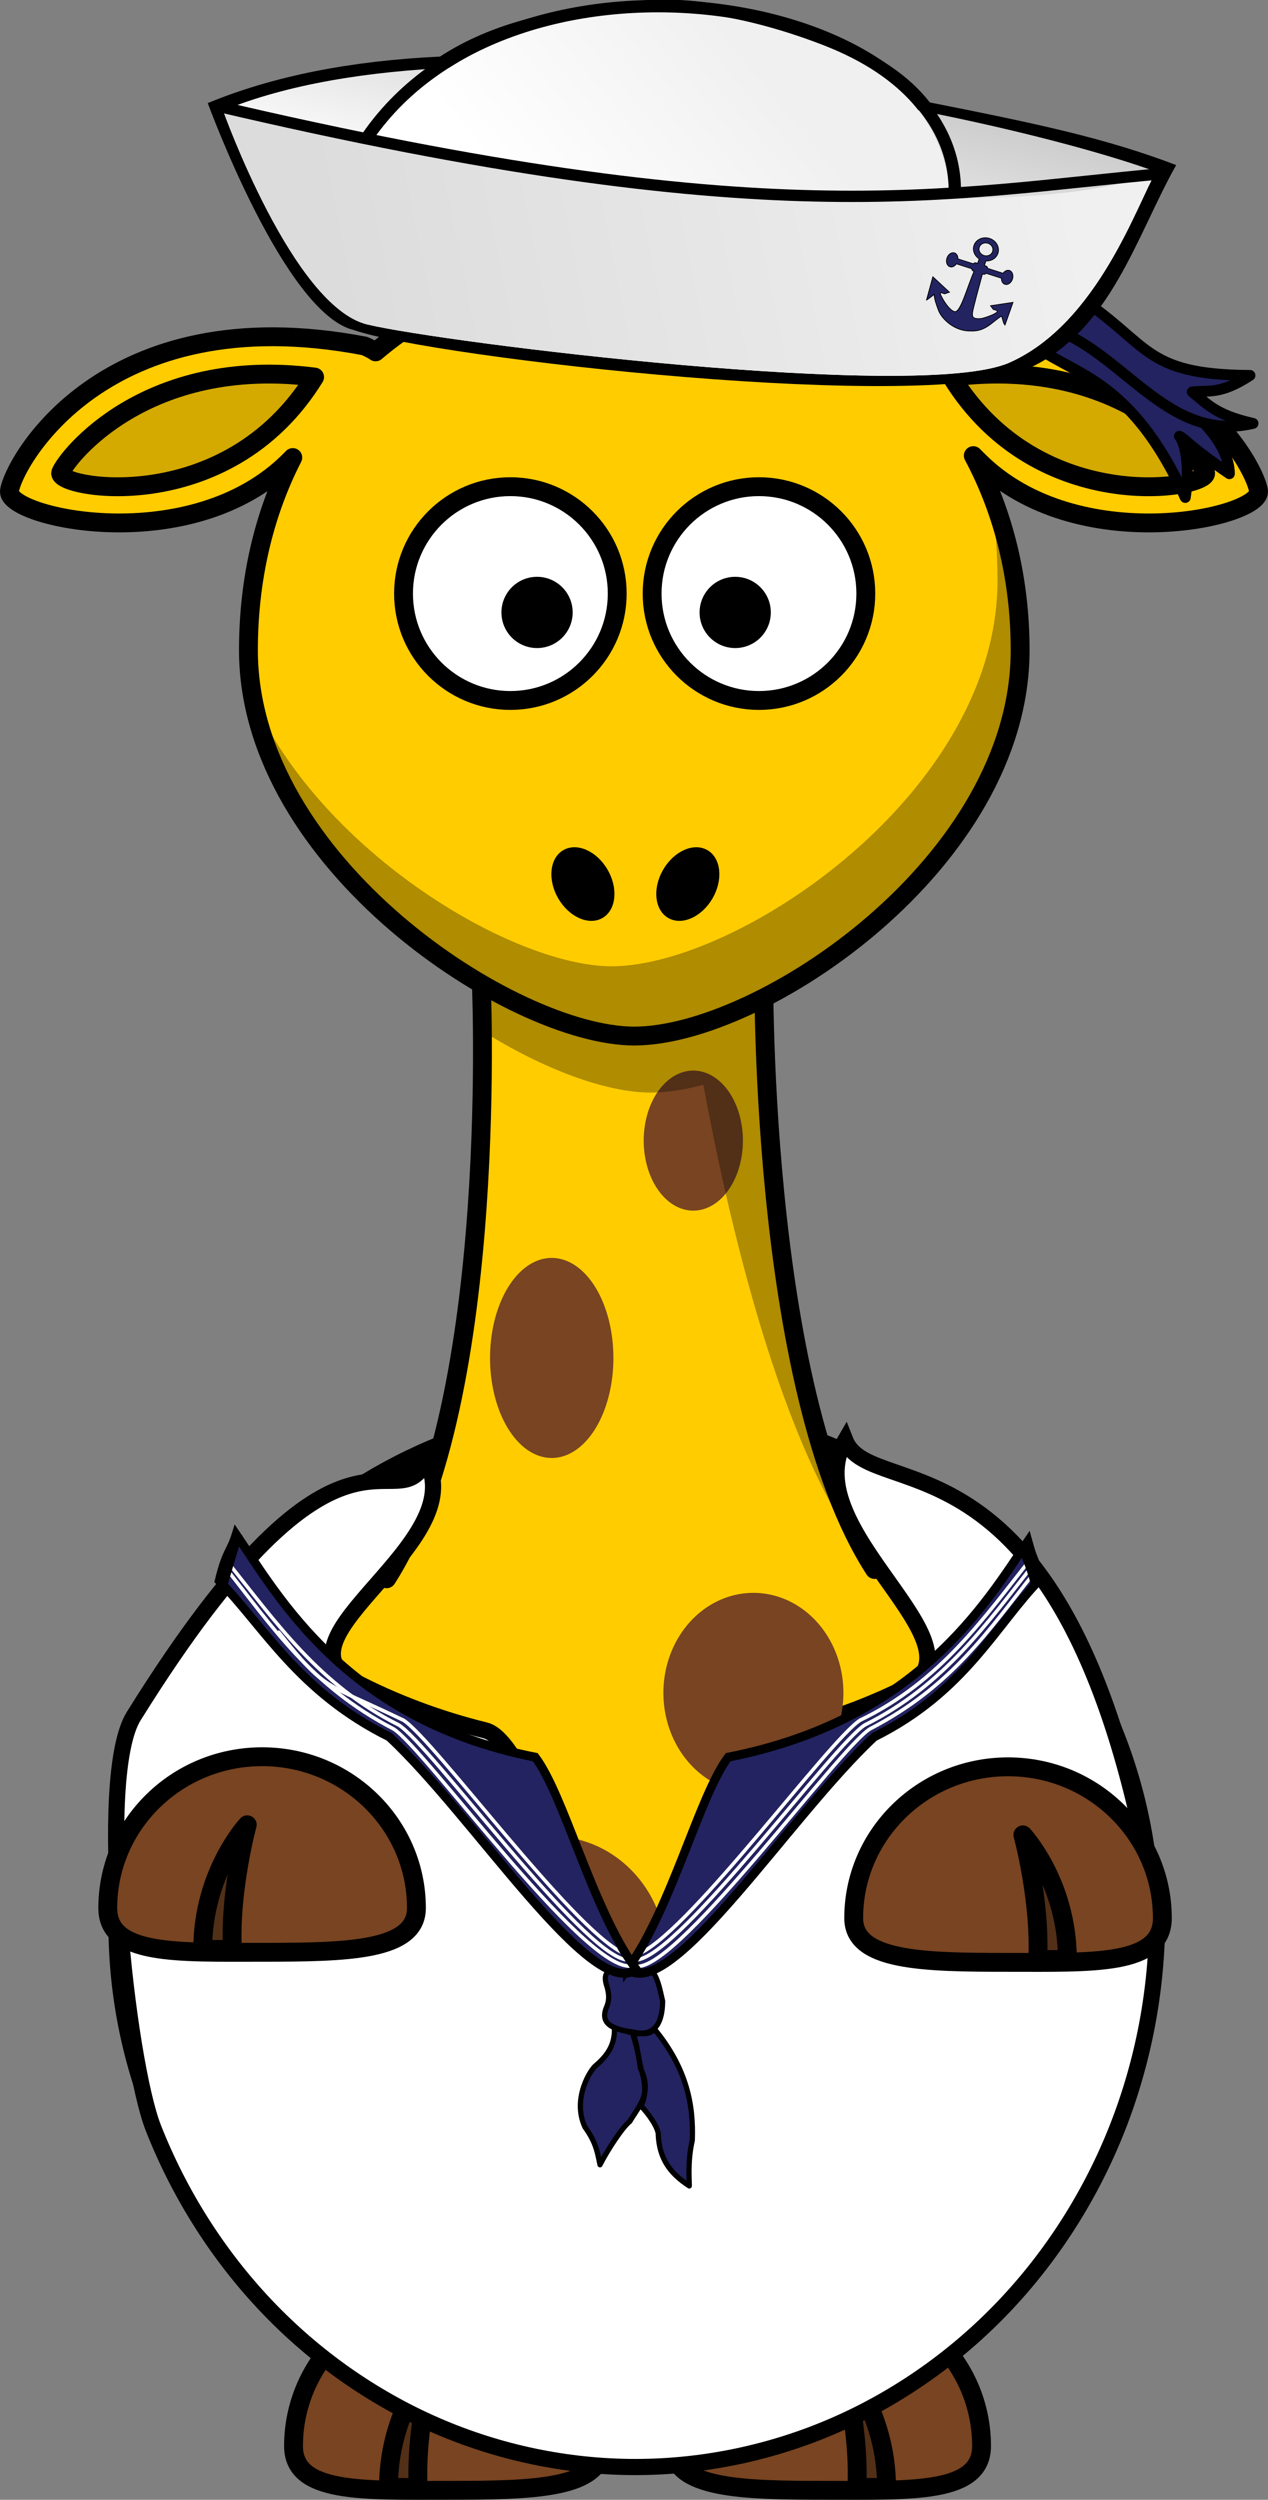
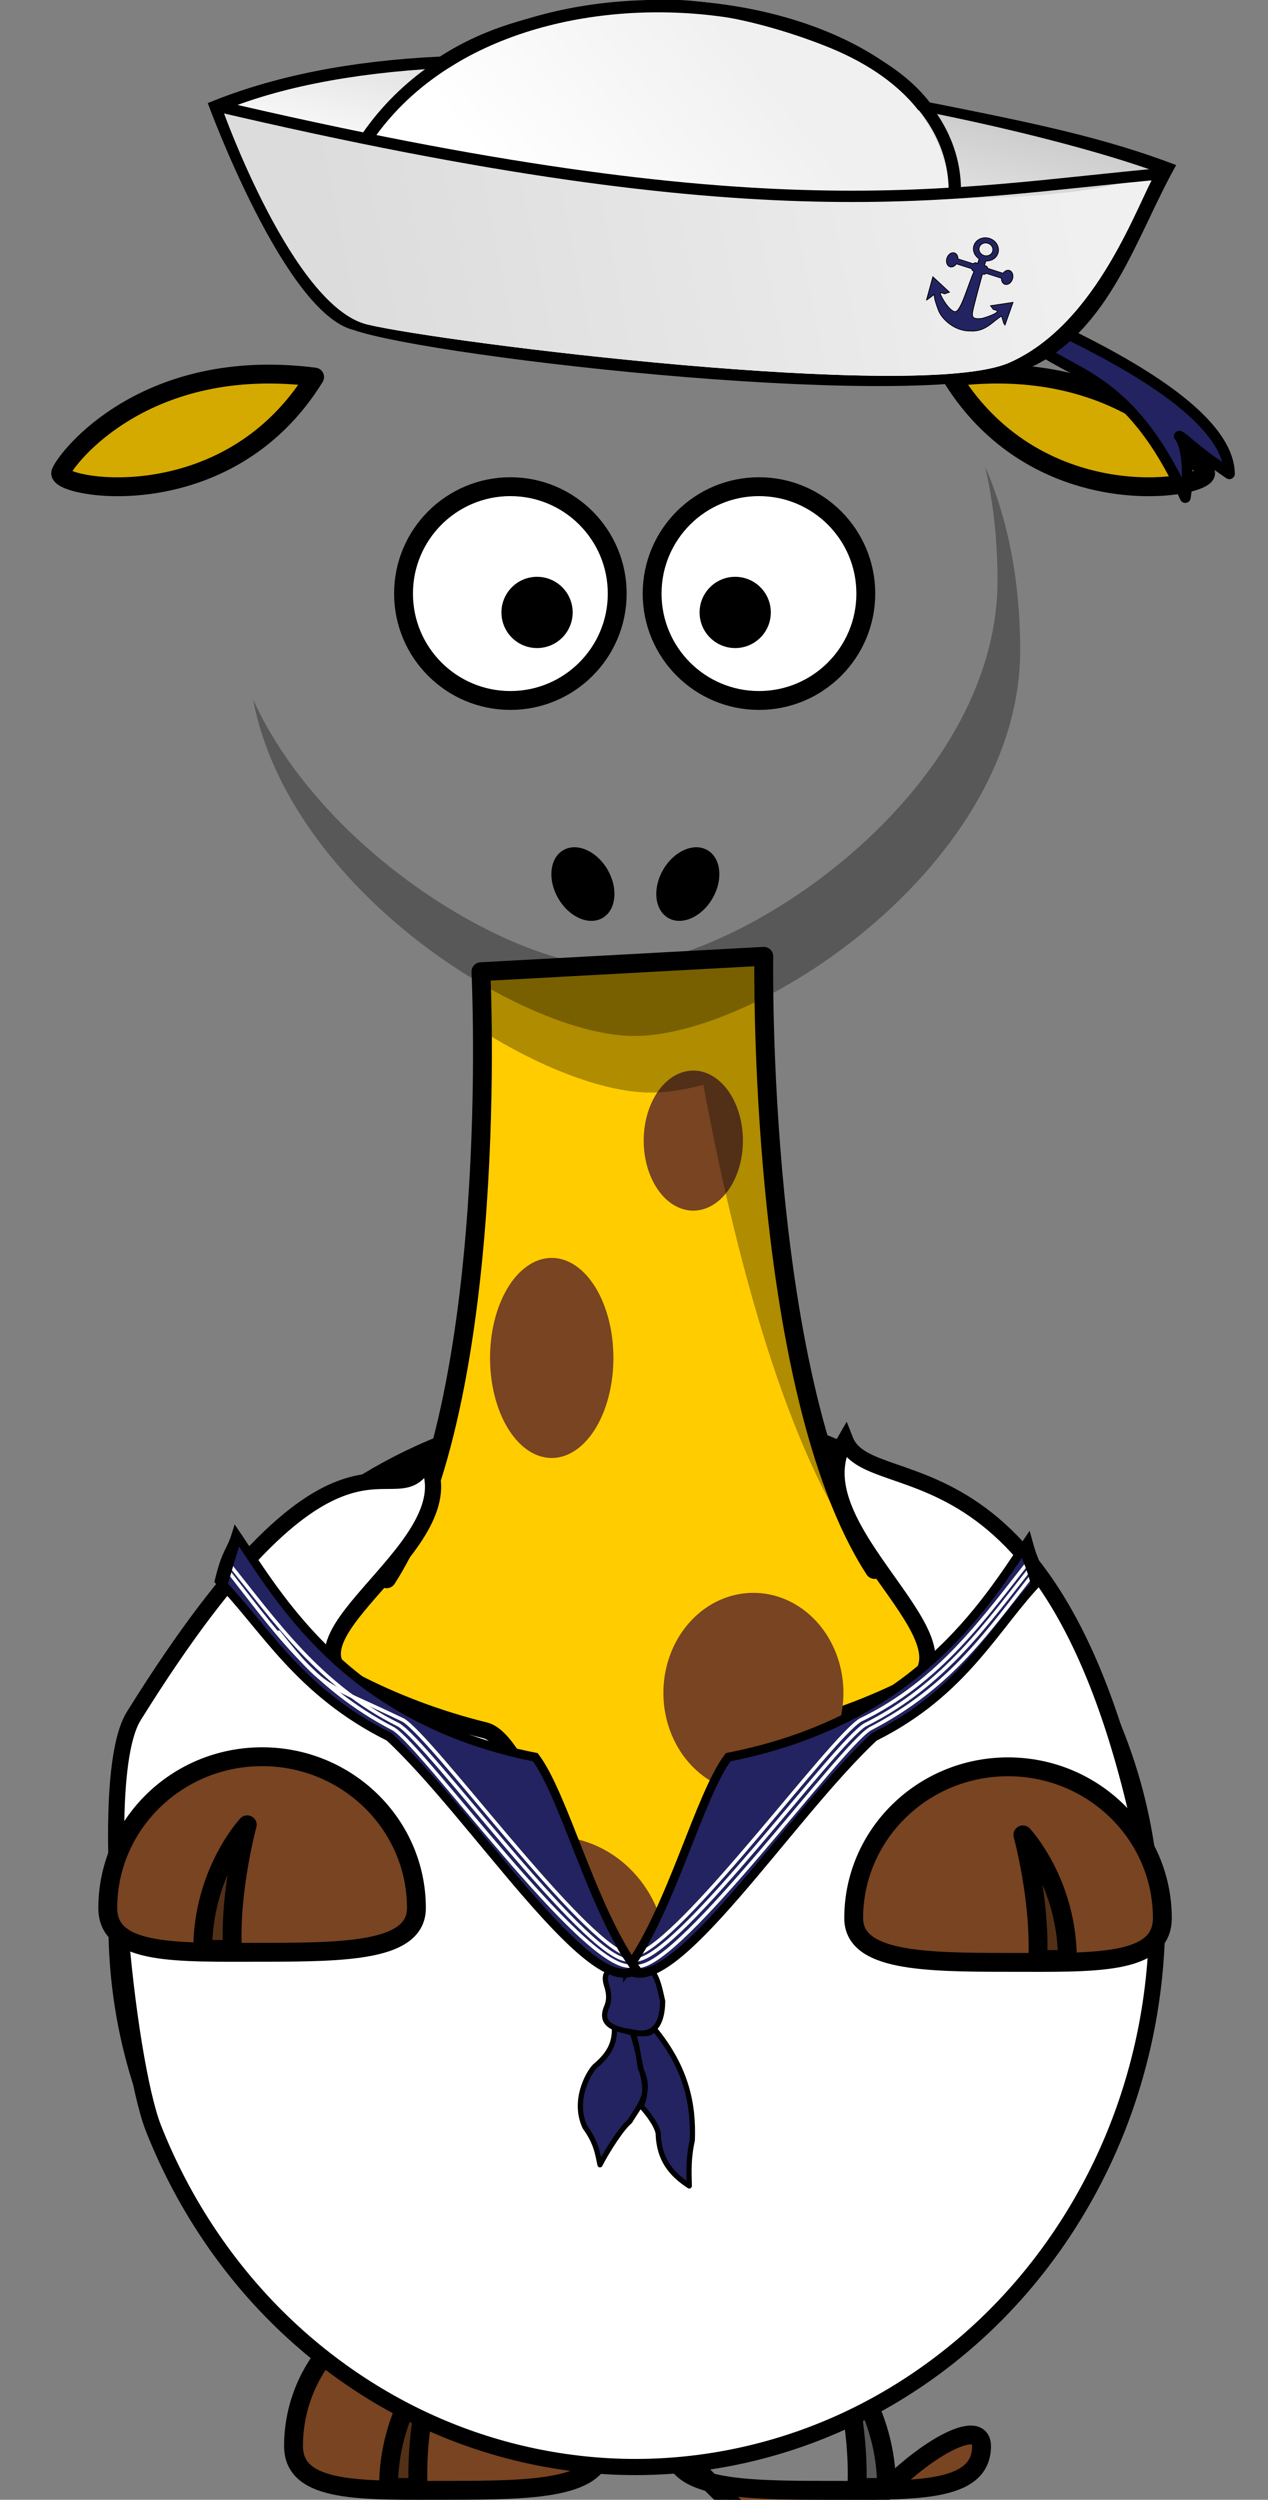
<svg xmlns="http://www.w3.org/2000/svg" id="svg2" viewBox="0 0 268.96 530.13" version="1.0">
  <rect x="0" y="0" width="268.96" height="530.13" fill="#808080" stroke="none" />
  <defs id="defs4">
    <linearGradient id="linearGradient19243" y2="65.145" gradientUnits="userSpaceOnUse" x2="73.742" y1="57.833" x1="76.614">
      <stop id="stop3478" stop-color="#cdcdcd" offset="0" />
      <stop id="stop3480" stop-color="#fff" offset="1" />
    </linearGradient>
    <linearGradient id="linearGradient19245" y2="63.288" gradientUnits="userSpaceOnUse" x2="67.561" y1="57.601" x1="76.614">
      <stop id="stop3470" stop-color="#f0f0f0" offset="0" />
      <stop id="stop3472" stop-color="#fff" offset="1" />
    </linearGradient>
    <linearGradient id="linearGradient19247" y2="65.145" gradientUnits="userSpaceOnUse" x2="88.567" y1="67.118" x1="59.322">
      <stop id="stop3460" stop-color="#dcdcdc" offset="0" />
      <stop id="stop3462" stop-color="#f0f0f0" offset="1" />
    </linearGradient>
  </defs>
  <path id="path2383" stroke-linejoin="round" d="m244.08 408.17c0.018 60.508-49.029 109.57-109.54 109.57-60.508 0-109.55-49.061-109.54-109.57-0.018-60.508 49.029-109.57 109.54-109.57 60.508 0 109.55 49.061 109.54 109.57z" stroke="#000" stroke-linecap="round" stroke-width="4" fill="#fc0" />
  <path id="path3242" d="m71.652 457.48a15.203 8.839 60.05 0 1 -15.317 8.826 15.203 8.839 60.05 1 1 15.317 -8.826z" fill="#784421" />
  <path id="path3221" d="m237.46 370.59c0.077 1.682 0.125 3.393 0.125 5.094 0 60.464-49.067 109.53-109.53 109.53-47.262 0-87.591-29.999-102.94-71.969 2.654 58.112 50.674 104.47 109.44 104.47 60.464 0 109.53-49.067 109.53-109.53 0-13.202-2.338-25.87-6.625-37.594z" fill-opacity=".314" />
-   <path id="path3172" stroke-linejoin="round" d="m142.73 518.74c0 9.091 14.665 9.381 32.735 9.381s32.735 0.693 32.735-9.381c0-17.716-14.665-32.094-32.735-32.094s-32.735 14.378-32.735 32.094z" stroke="#000" stroke-linecap="round" stroke-width="4" fill="#784421" />
+   <path id="path3172" stroke-linejoin="round" d="m142.73 518.74c0 9.091 14.665 9.381 32.735 9.381s32.735 0.693 32.735-9.381s-32.735 14.378-32.735 32.094z" stroke="#000" stroke-linecap="round" stroke-width="4" fill="#784421" />
  <path id="path3174" stroke-linejoin="round" d="m188.05 527.52c0-16.368-9.443-26.44-9.443-26.44s3.777 13.849 3.148 26.44h6.295z" fill-rule="evenodd" fill-opacity=".314" stroke="#000" stroke-width="4" />
  <path id="path2399" stroke-linejoin="round" d="m82.009 334.81c24.501-37.9 20.001-128.74 20.001-128.74l60-3.267s-1.5 91.485 23.5 130.04" fill-rule="evenodd" stroke="#000" stroke-linecap="round" stroke-width="4" fill="#fc0" />
  <path id="path3244" d="m157.58 241.89a10.521 14.849 0 0 1 -21.042 0 10.521 14.849 0 1 1 21.042 0z" fill="#784421" />
  <path id="path3214" d="m162 202.8-17.156 0.938l-42.84 2.34s0.241 4.854 0.312 12.562c13.159 8.256 26.42 13.062 35.719 13.062 3.328 0 7.105-0.572 11.156-1.656 6.186 33.341 17.668 80.343 36.031 102.5l-1 0.344 1.281-0.031c-17.207-26.536-21.834-78.152-23.062-107.75-0.139-3.351-0.245-6.436-0.312-9.156-0.051-2.174-0.075-4.097-0.094-5.781-0.017-1.357-0.027-2.377-0.031-3.375-0.005-1.55-0.006-1.748 0-2.406 0.002-1.045 0-1.594 0-1.594z" fill-opacity=".314" fill-rule="evenodd" />
-   <path id="path3155" stroke-linejoin="round" d="m134.54 56.028c-22.79 0-41.278 6.968-54.875 18.594-0.571-0.426-1.343-0.805-2.344-1.25-55.508-10.607-74.605 25.093-75.312 30.75-0.707 5.657 38.515 14.485 59.375-6.375 0.271-0.271 0.455-0.455 0.719-0.719-6.171 12.024-9.406 25.97-9.406 40.844 0 45.174 56.125 81.844 81.844 81.844 26.717 0 81.844-36.669 81.844-81.844 0-15.041-3.463-29.135-9.938-41.25 0.408 0.407 0.701 0.701 1.125 1.125 20.86 20.86 60.082 12.032 59.375 6.375-0.707-5.657-19.773-41.357-75.281-30.75-1.173 0.521-2.085 0.952-2.656 1.469-13.735-11.746-32.207-18.812-54.469-18.812z" stroke="#000" stroke-linecap="round" stroke-width="4" fill="#fc0" />
  <path id="path3157" stroke-linejoin="round" d="m130.92 125.88c0.004 12.519-10.144 22.67-22.663 22.67s-22.667-10.151-22.663-22.67c-0.004-12.519 10.144-22.67 22.663-22.67s22.666 10.151 22.663 22.67z" stroke="#000" stroke-linecap="round" stroke-width="4" fill="#fff" />
  <path id="path3159" stroke-linejoin="round" d="m183.65 125.88c0.004 12.519-10.144 22.67-22.663 22.67s-22.667-10.151-22.663-22.67c-0.004-12.519 10.144-22.67 22.663-22.67s22.666 10.151 22.663 22.67z" stroke="#000" stroke-linecap="round" stroke-width="4" fill="#fff" />
  <path id="path3161" d="m163.5 129.88c0.001 4.173-3.381 7.556-7.554 7.556-4.173 0-7.556-3.384-7.554-7.556-0.001-4.173 3.381-7.556 7.554-7.556 4.173 0 7.556 3.384 7.554 7.556z" />
  <path id="path3163" d="m121.47 129.88c0.001 4.173-3.381 7.556-7.554 7.556-4.173 0-7.556-3.384-7.554-7.556-0.001-4.173 3.381-7.556 7.554-7.556 4.173 0 7.556 3.384 7.554 7.556z" />
  <path id="path3231" d="m208.96 98.952c1.755 7.632 2.625 15.723 2.625 24.125 0 45.174-55.127 81.844-81.844 81.844-20.706 0-61.097-23.756-76.062-56.594 7.616 40.246 57.172 71.375 80.875 71.375 26.717 0 81.844-36.669 81.844-81.844 0-14.081-2.413-27.332-7.438-38.906z" fill-opacity=".314" />
  <path id="path3329" stroke-linejoin="round" d="m127.73 518.74c0 9.091-14.665 9.381-32.735 9.381s-32.735 0.693-32.735-9.381c0-17.716 14.665-32.094 32.735-32.094s32.735 14.378 32.735 32.094z" stroke="#000" stroke-linecap="round" stroke-width="4" fill="#784421" />
  <path id="path3331" stroke-linejoin="round" d="m82.403 527.52c0-16.368 9.443-26.44 9.443-26.44s-3.777 13.849-3.148 26.44h-6.295z" fill-rule="evenodd" fill-opacity=".314" stroke="#000" stroke-width="4" />
  <path id="path2398" d="m151.14 190.51c-2.293 3.973-6.5 5.839-9.397 4.166-2.897-1.672-3.385-6.249-1.09-10.221 2.293-3.973 6.5-5.839 9.397-4.166s3.385 6.249 1.09 10.221z" />
  <path id="path2412" d="m118.4 190.51c2.293 3.973 6.5 5.839 9.397 4.166 2.897-1.672 3.385-6.249 1.09-10.221-2.293-3.973-6.5-5.839-9.397-4.166s-3.385 6.249-1.09 10.221z" />
  <path id="path3190" stroke-linejoin="round" d="m201.86 79.964c35.782-4.567 52.523 16.965 53.837 20.227 1.313 3.263-35.125 10.114-53.837-20.227z" fill-rule="evenodd" stroke="#000" stroke-width="4" fill="#d4aa00" />
  <path id="path3230" d="m68.203 381.3a13.435 21.213 13.776 0 1 -26.097 -6.398 13.435 21.213 13.776 1 1 26.097 6.398z" fill="#784421" />
  <path id="path3232" d="m141.42 415.22a24.395 25.809 0 0 1 -48.79 0 24.395 25.809 0 1 1 48.79 0z" fill="#784421" />
  <path id="path3234" d="m218.77 366.93a14.849 8.485 71.565 0 1 -16.1 5.367 14.849 8.485 71.565 0 1 16.1 -5.367z" fill="#784421" />
-   <path id="path3236" d="m204.58 437.89a12.021 14.849 0 0 1 -24.042 0 12.021 14.849 0 1 1 24.042 0z" fill="#784421" />
  <path id="path2385-2-7-0-0-6-7-9" d="m245.44 406.7c0 15.249-2.889 30.491-8.436 44.578s-13.751 27.007-23.994 37.788c-10.244 10.781-22.519 19.414-35.901 25.248-13.383 5.834-27.861 8.866-42.345 8.866s-28.963-3.031-42.345-8.866c-13.38-5.84-25.655-14.47-35.899-25.25-10.243-10.78-18.448-23.7-23.994-37.79-5.546-14.08-12.217-74.39-4.159-87.34 44.69-71.805 55.585-40.161 62.009-54.248 9.83 17.582-33.088 37.513-15.501 46.722 8.793 4.604 18.245 8.131 28.044 10.548s20.952 47.856 31.533 52.274c8.914-4.402 18.993-49.189 28.936-51.334 9.942-2.146 19.609-5.463 28.69-9.984 18.161-9.042-23.756-33.559-12.778-52.478 5.542 14.096 49.044-5.933 66.144 101.26z" stroke="#000" stroke-linecap="round" stroke-width="3.429" fill="#fff" />
  <path id="path3238" d="m178.9 359.01a19.092 21.213 0 0 1 -38.184 0 19.092 21.213 0 1 1 38.184 0z" fill="#784421" />
  <path id="path3240" d="m130.11 287.98a13.081 21.213 0 0 1 -26.163 0 13.081 21.213 0 1 1 26.163 0z" fill="#784421" />
  <path id="path3246" stroke-linejoin="round" d="m66.732 79.964c-35.782-4.567-52.523 16.965-53.837 20.227-1.313 3.263 35.125 10.114 53.837-20.227z" fill-rule="evenodd" stroke="#000" stroke-width="4" fill="#d4aa00" />
  <g id="g4540" transform="translate(817.85 190.16)">
    <g id="g4537">
      <path id="path3172-7" stroke-linejoin="round" d="m-636.77 216.62c0 9.091 14.665 9.381 32.735 9.381s32.735 0.693 32.735-9.381c0-17.716-14.665-32.094-32.735-32.094s-32.735 14.378-32.735 32.094z" stroke="#000" stroke-linecap="round" stroke-width="4" fill="#784421" />
    </g>
    <path id="path3174-4" stroke-linejoin="round" d="m-591.44 225.4c0-16.368-9.443-26.44-9.443-26.44s3.777 13.849 3.148 26.44h6.295z" fill-rule="evenodd" fill-opacity=".314" stroke="#000" stroke-width="4" />
  </g>
  <g id="g4566" stroke-linejoin="round" stroke="#000" stroke-width="4" transform="translate(875.58 248.96)">
    <path id="path3329-0" d="m-787.25 155.68c0 9.091-14.665 9.381-32.735 9.381s-32.735 0.693-32.735-9.381c0-17.716 14.665-32.094 32.735-32.094s32.735 14.378 32.735 32.094z" stroke-linecap="round" fill="#784421" />
    <path id="path3331-9" d="m-832.58 164.46c0-16.368 9.443-26.44 9.443-26.44s-3.777 13.849-3.148 26.44h-6.295z" fill-rule="evenodd" fill-opacity=".314" />
  </g>
  <path id="path3224" d="m101.8 71.457c5.657-10.253-6.01-22.627-6.01-22.627l17.324-4.243s-2.475 15.556 6.718 21.213" fill-rule="evenodd" stroke="#000" stroke-linecap="round" stroke-width="4" fill="#fc0" />
  <path id="path3186" stroke-linejoin="round" d="m118.39 42.41a15.38 15.38 0 0 1 -30.759 0 15.38 15.38 0 1 1 30.759 0z" stroke="#000" stroke-linecap="round" stroke-width="4" fill="#784421" />
  <path id="path3228" d="m168.97 71.457c-5.657-10.253 6.01-22.627 6.01-22.627l-17.324-4.243s2.475 15.556-6.718 21.213" fill-rule="evenodd" stroke="#000" stroke-linecap="round" stroke-width="4" fill="#fc0" />
  <path id="path3222" stroke-linejoin="round" d="m182.39 42.41a15.38 15.38 0 0 1 -30.759 0 15.38 15.38 0 1 1 30.759 0z" stroke="#000" stroke-linecap="round" stroke-width="4" fill="#784421" />
  <g id="g18830" transform="matrix(2.183 0 0 2.183 -297.5 -1438)">
    <g id="g18826" stroke-linejoin="round" stroke="#000" stroke-linecap="round" fill="#232361">
      <path id="path18800" stroke-width="1.056px" d="m238.91 690.24c-5.464-1.437 16.702 6.377 16.826 14.509-4.043-2.772-4.195-3.311-4.856-3.645 0.499 0.576 1.072 2.684 0.569 5.951-5.545-12.165-11.37-11.838-15.161-15.212 1.633 0.243 1.38-0.542 2.621-1.603z" />
-       <path id="path18800-8" stroke-width="1.052px" d="m238.03 690.46c7.347 2.214 11.546 11.387 20.005 9.399-3.668-0.818-4.465-1.921-5.909-3.058 1.594-0.188 2.687 0.305 5.613-1.604-10.659-0.069-9.646-3.167-17.108-7.899-2.969 1.408-1.274 2.002-2.602 3.161z" />
    </g>
    <g id="g18786">
      <g id="g18775">
        <path id="path3092-3" d="m198.59 658.78c-8.321 0.752-14.404 2.1-19.557 5.442-8.658 0.415-16.151 1.873-22.565 4.519 0 0 7.459 20.464 14.197 22.05 7.591 2.675 56.477 8.263 65.567 3.719 7.974-3.621 10.482-12.924 14.333-19.746-6.834-2.611-13.504-4.022-23.936-6.086-1.966-2.527-4.981-4.67-9.749-6.517-6.587-2.551-13.059-3.854-18.29-3.381z" fill-rule="evenodd" />
        <g id="g18768">
          <g id="g11222" transform="matrix(.89 -.116 .116 .89 107.5 675.64)">
            <g id="g3824" fill-rule="evenodd" transform="matrix(2.762 0 0 2.762 -97.387 -156.83)">
              <path id="path3092" d="m55.764 56.942s1.722 7.966 4.521 9.043 21.1 5.813 24.76 4.737c3.66-1.077 5.813-5.598 6.675-6.675-5.813-3.014-25.406-9.904-35.956-7.105z" fill="url(#linearGradient19243)" />
              <path id="path3090" d="m59.209 60.817s7.474-10.287 20.177-3.397c6.291 3.412 3.722 8.349 3.507 9.426s-22.176-2.153-23.684-6.029z" fill="url(#linearGradient19245)" />
              <path id="path2362" d="m55.764 56.942s1.722 7.966 4.521 9.043 21.1 5.813 24.76 4.737c3.66-1.077 5.813-5.598 6.675-6.675-6.459 1.936-30.573-4.523-35.956-7.106z" fill="url(#linearGradient19247)" />
            </g>
          </g>
        </g>
      </g>
      <g id="g3209" transform="matrix(.047 .015 -.014 .043 235.89 646.46)">
        <path id="path3181-6" d="m155.59 769.6c-13.698 0-24.812 11.114-24.812 24.812 0 11.298 7.572 20.816 17.906 23.812v10.156h-3.062c-2.301 0-4.215 1.595-4.688 3.75h-32.031c-1.589-5.823-5.522-9.969-10.125-9.969-6.007 0-10.906 7.032-10.906 15.688 0 8.655 4.899 15.688 10.906 15.688 4.669 0 8.644-4.264 10.188-10.219h31.969c0.483 2.141 2.396 3.75 4.688 3.75h1.125c-3.392 38.936 0.029 93.703-11.875 95.219-13.376 1.091-40.054-27.202-38.25-29.312 1.788-0.894 7.266-0.61 8.562-0.531l8.125-6.562-40.406-20.688 2.281 51.5 0.844-0.688c4.024-5.57 9.219-14.469 9.969-15.719 3.519 10.274 11.588 21.256 18.344 30.562 11.364 14.9 42.516 32.046 72.719 20.469 28.712-8.279 35.267-35.115 48.594-50.781 0.671 1.118 4.89 8.371 8.656 13.875l3.031 2.344 1.188-51.562-39.969 21.562 7.344 5.688c1.177-0.073 6.81-0.376 8.625 0.531 2.915 4.934-20.15 22.683-24.594 25.5-17.678 8.586-19.201 2.047-20.969-5.781-1.557-6.896-4.328-69.979-5-85.625h1.594c2.291 0 4.205-1.609 4.688-3.75h31.969c1.544 5.955 5.519 10.219 10.188 10.219 6.007 0 10.906-7.032 10.906-15.688 0-8.655-4.899-15.688-10.906-15.688-4.603 0-8.536 4.145-10.125 9.969h-32.031c-0.473-2.155-2.386-3.75-4.688-3.75h-3.062v-10.156c10.335-2.997 17.906-12.515 17.906-23.812 0-13.698-11.114-24.812-24.812-24.812zm0 11c7.624-0 13.812 6.189 13.812 13.812 0 7.624-6.189 13.812-13.812 13.812-7.624 0-13.812-6.189-13.812-13.812 0-7.624 6.189-13.812 13.812-13.812z" fill-rule="evenodd" stroke="#000" stroke-width="1.624px" fill="#232361" />
      </g>
      <path id="path18766" d="m157.14 668.97c54.029 12.684 70.752 8.553 92.321 6.607" stroke="#000" stroke-width="1.1" fill="none" />
      <path id="path18784" d="m171.98 672.04c14.477-21.019 57.435-13.71 57.074 5.43" stroke="#000" stroke-width="1.2" fill="none" />
    </g>
  </g>
  <g id="g18747" transform="matrix(1.818 0 0 1.898 -227.6 -1019.5)">
    <g id="g18728">
      <path id="path11394" stroke-linejoin="round" d="m199.65 764.37c0.735-0.04 1.367 0.119 1.889-0.526 3.787 4.417 4.585 8.487 4.426 12.445-0.469 2.022-0.397 3.542-0.351 5.087-2.29-1.412-3.464-3.071-3.617-5.625 0.077-0.826-1.204-2.519-2.02-3.3 0.852-1.53 0.25-3.392-0.003-4.187-0.468-2.132-0.416-2.52-0.902-3.939zm-2.954-0.753 0.186 0.141c0.041 1.695-0.624 2.89-2.097 4.118-0.667 0.414-2.888 3.773-1.343 6.928 1.344 1.785 1.469 2.957 1.754 4.21 0.855-1.614 2.612-4.199 3.487-4.851 1.042-1.707 2.669-3.161 1.228-5.936-0.344-2.308-0.623-2.873-0.92-3.948-0.768-0.213-1.577-0.317-2.295-0.664zm1.358-6.813c-1.545 0.4-2.749 0.41-2.011 2.415 0.174 0.667 0.311 1.351-0.128 2.296-0.763 1.894 1.049 2.414 3.194 2.694 1.527 0.373 3.37 0.028 3.395-3.473-0.56-2.312-0.892-4.871-4.45-3.932z" stroke="#000" stroke-linecap="round" stroke-width=".607px" fill="#232361" />
      <g id="g18644" stroke="#000" stroke-width="1px" fill="#232361">
        <path id="path18624" d="m198.39 757.18c5.133 3.751 18.871-17.107 28.811-25.976 10.619-5.05 14.195-12.567 19.426-17.668-1.051-3.048-0.821-1.866-1.496-4.213-4.939 6.96-12.94 19.996-34.977 24.159-3.367 4.264-6.626 16.932-11.764 23.698z" />
        <path id="path18624-1" d="m199.41 757.18c-5.133 3.751-18.871-17.107-28.811-25.976-10.619-5.05-14.614-12.342-19.845-17.442 0.868-3.401 1.304-3.094 1.985-5.188 4.939 6.96 12.871 20.745 34.907 24.909 3.367 4.264 6.626 16.932 11.764 23.698z" />
      </g>
      <g id="g18685" stroke-linejoin="round" stroke="#fff" stroke-linecap="round" stroke-width=".4" fill="none">
        <path id="path18654" d="m199.68 756.85c5.188-0.272 23.353-24.334 27.024-26.535 9.62-4.768 13.837-11.037 19.312-17.631" />
        <path id="path18654-2" d="m199.59 756.11c5.239-0.785 22.884-24.083 26.512-26.234 9.323-4.442 14.333-11.498 19.809-18.092" />
        <path id="path18654-24" d="m199.99 755.33c6.096-2.898 21.954-23.752 25.547-25.977 9.396-4.32 14.54-11.553 20.014-18.148" />
      </g>
      <g id="g18685-2" stroke-linejoin="round" transform="matrix(-1 0 0 1 397.81 0)" stroke="#fff" stroke-linecap="round" stroke-width=".4" fill="none">
        <path id="path18654-0" d="m199.21 756.82c5.71-0.049 23.838-24.298 27.497-26.503 9.62-4.768 14.153-11.447 19.628-18.041" />
        <path id="path18654-2-9" d="m199.59 756.11c5.239-0.785 22.884-24.083 26.512-26.234 9.323-4.442 14.428-11.64 19.983-18.234" />
        <path id="path18654-24-4" d="m199.99 755.33c6.096-2.898 21.954-23.752 25.547-25.977 9.396-4.32 9.073-3.235 14.547-9.83" />
      </g>
    </g>
    <g id="g18742">
      <path id="path18683" d="m197.59 754.12-0.469 0.094c-0.345 0.217 0.843 1.758 1.625 2.906l0.281-0.031v0.094h1c-0.118-0.233-0.333-0.466-0.531-0.719 0.169-0.147 1.175-1.8 1.312-2.031l-0.562 0.156-0.344-0.031-0.688 1.469-0.531-0.25-1.094-1.656z" />
      <path id="path18722" d="m152.43 708.64 1.063 0.068c-0.29 0.813-1.847 5.734-1.817 5.914l-1.118-1.724z" />
      <path id="path18681" d="m244.16 710.67c0.443 0.904 1.252 2.899 1.434 4.186l1.294-1.65c-0.434-1.025-0.79-2.07-1.105-3.125z" />
    </g>
  </g>
</svg>